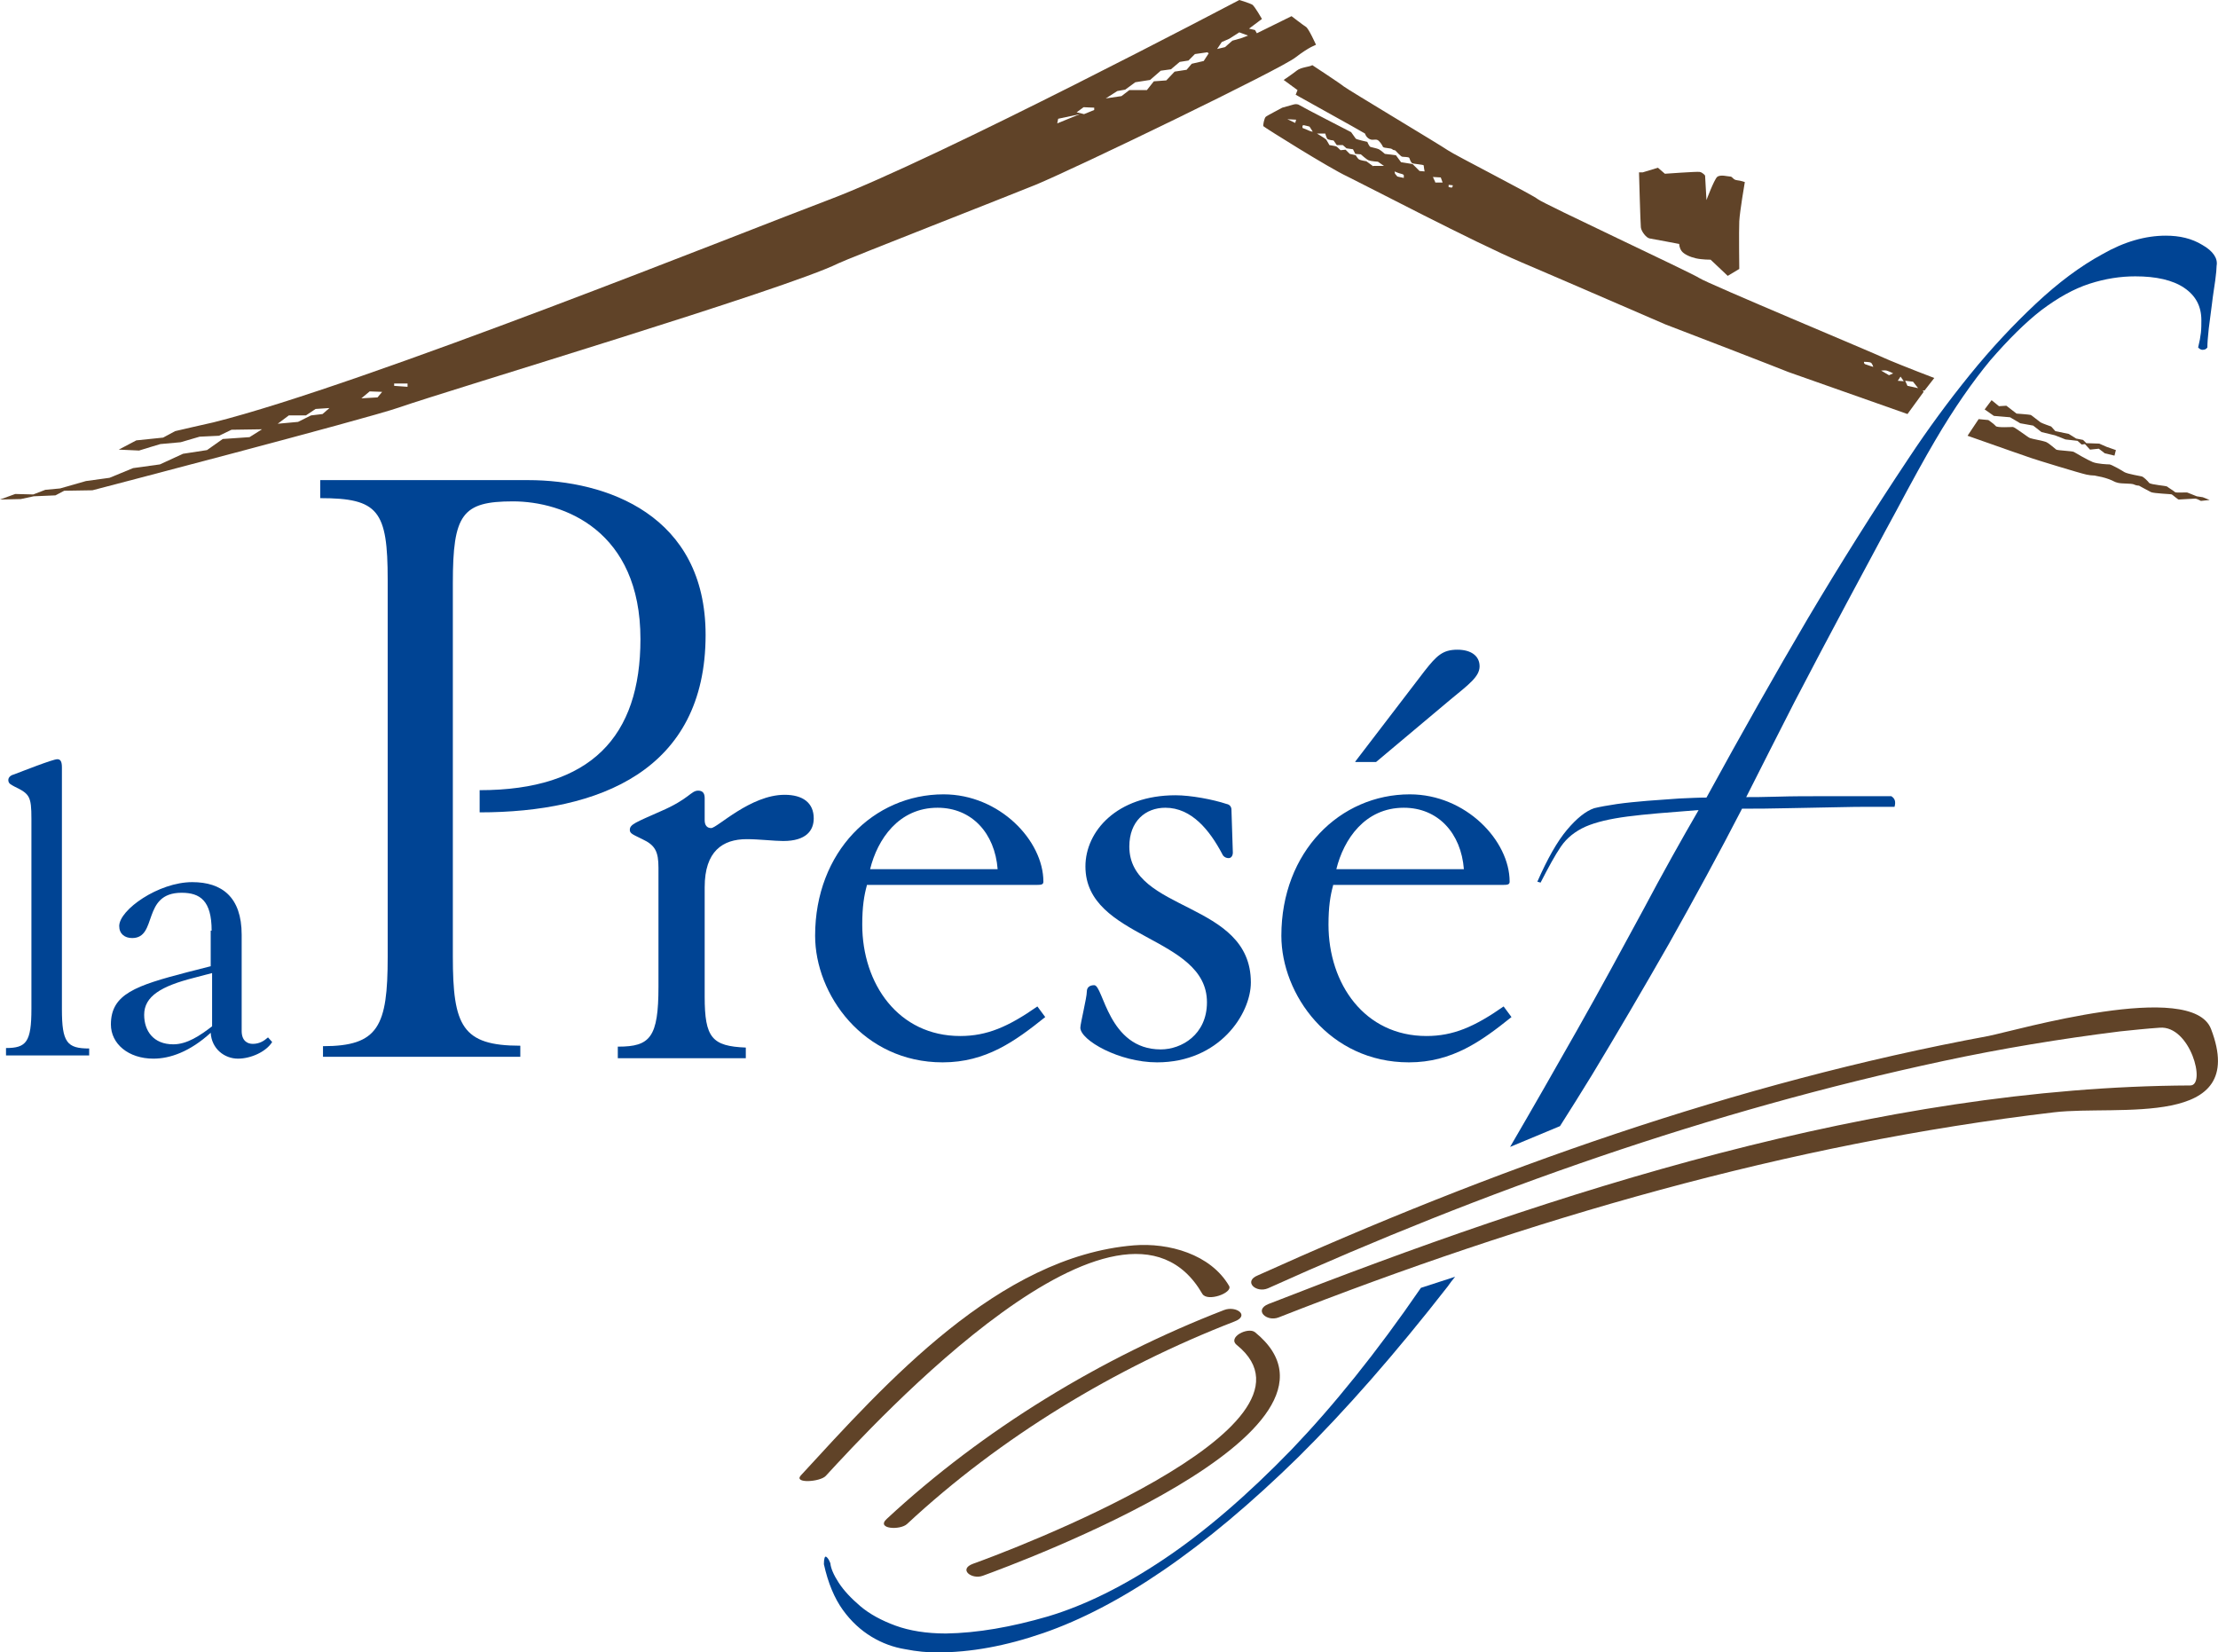
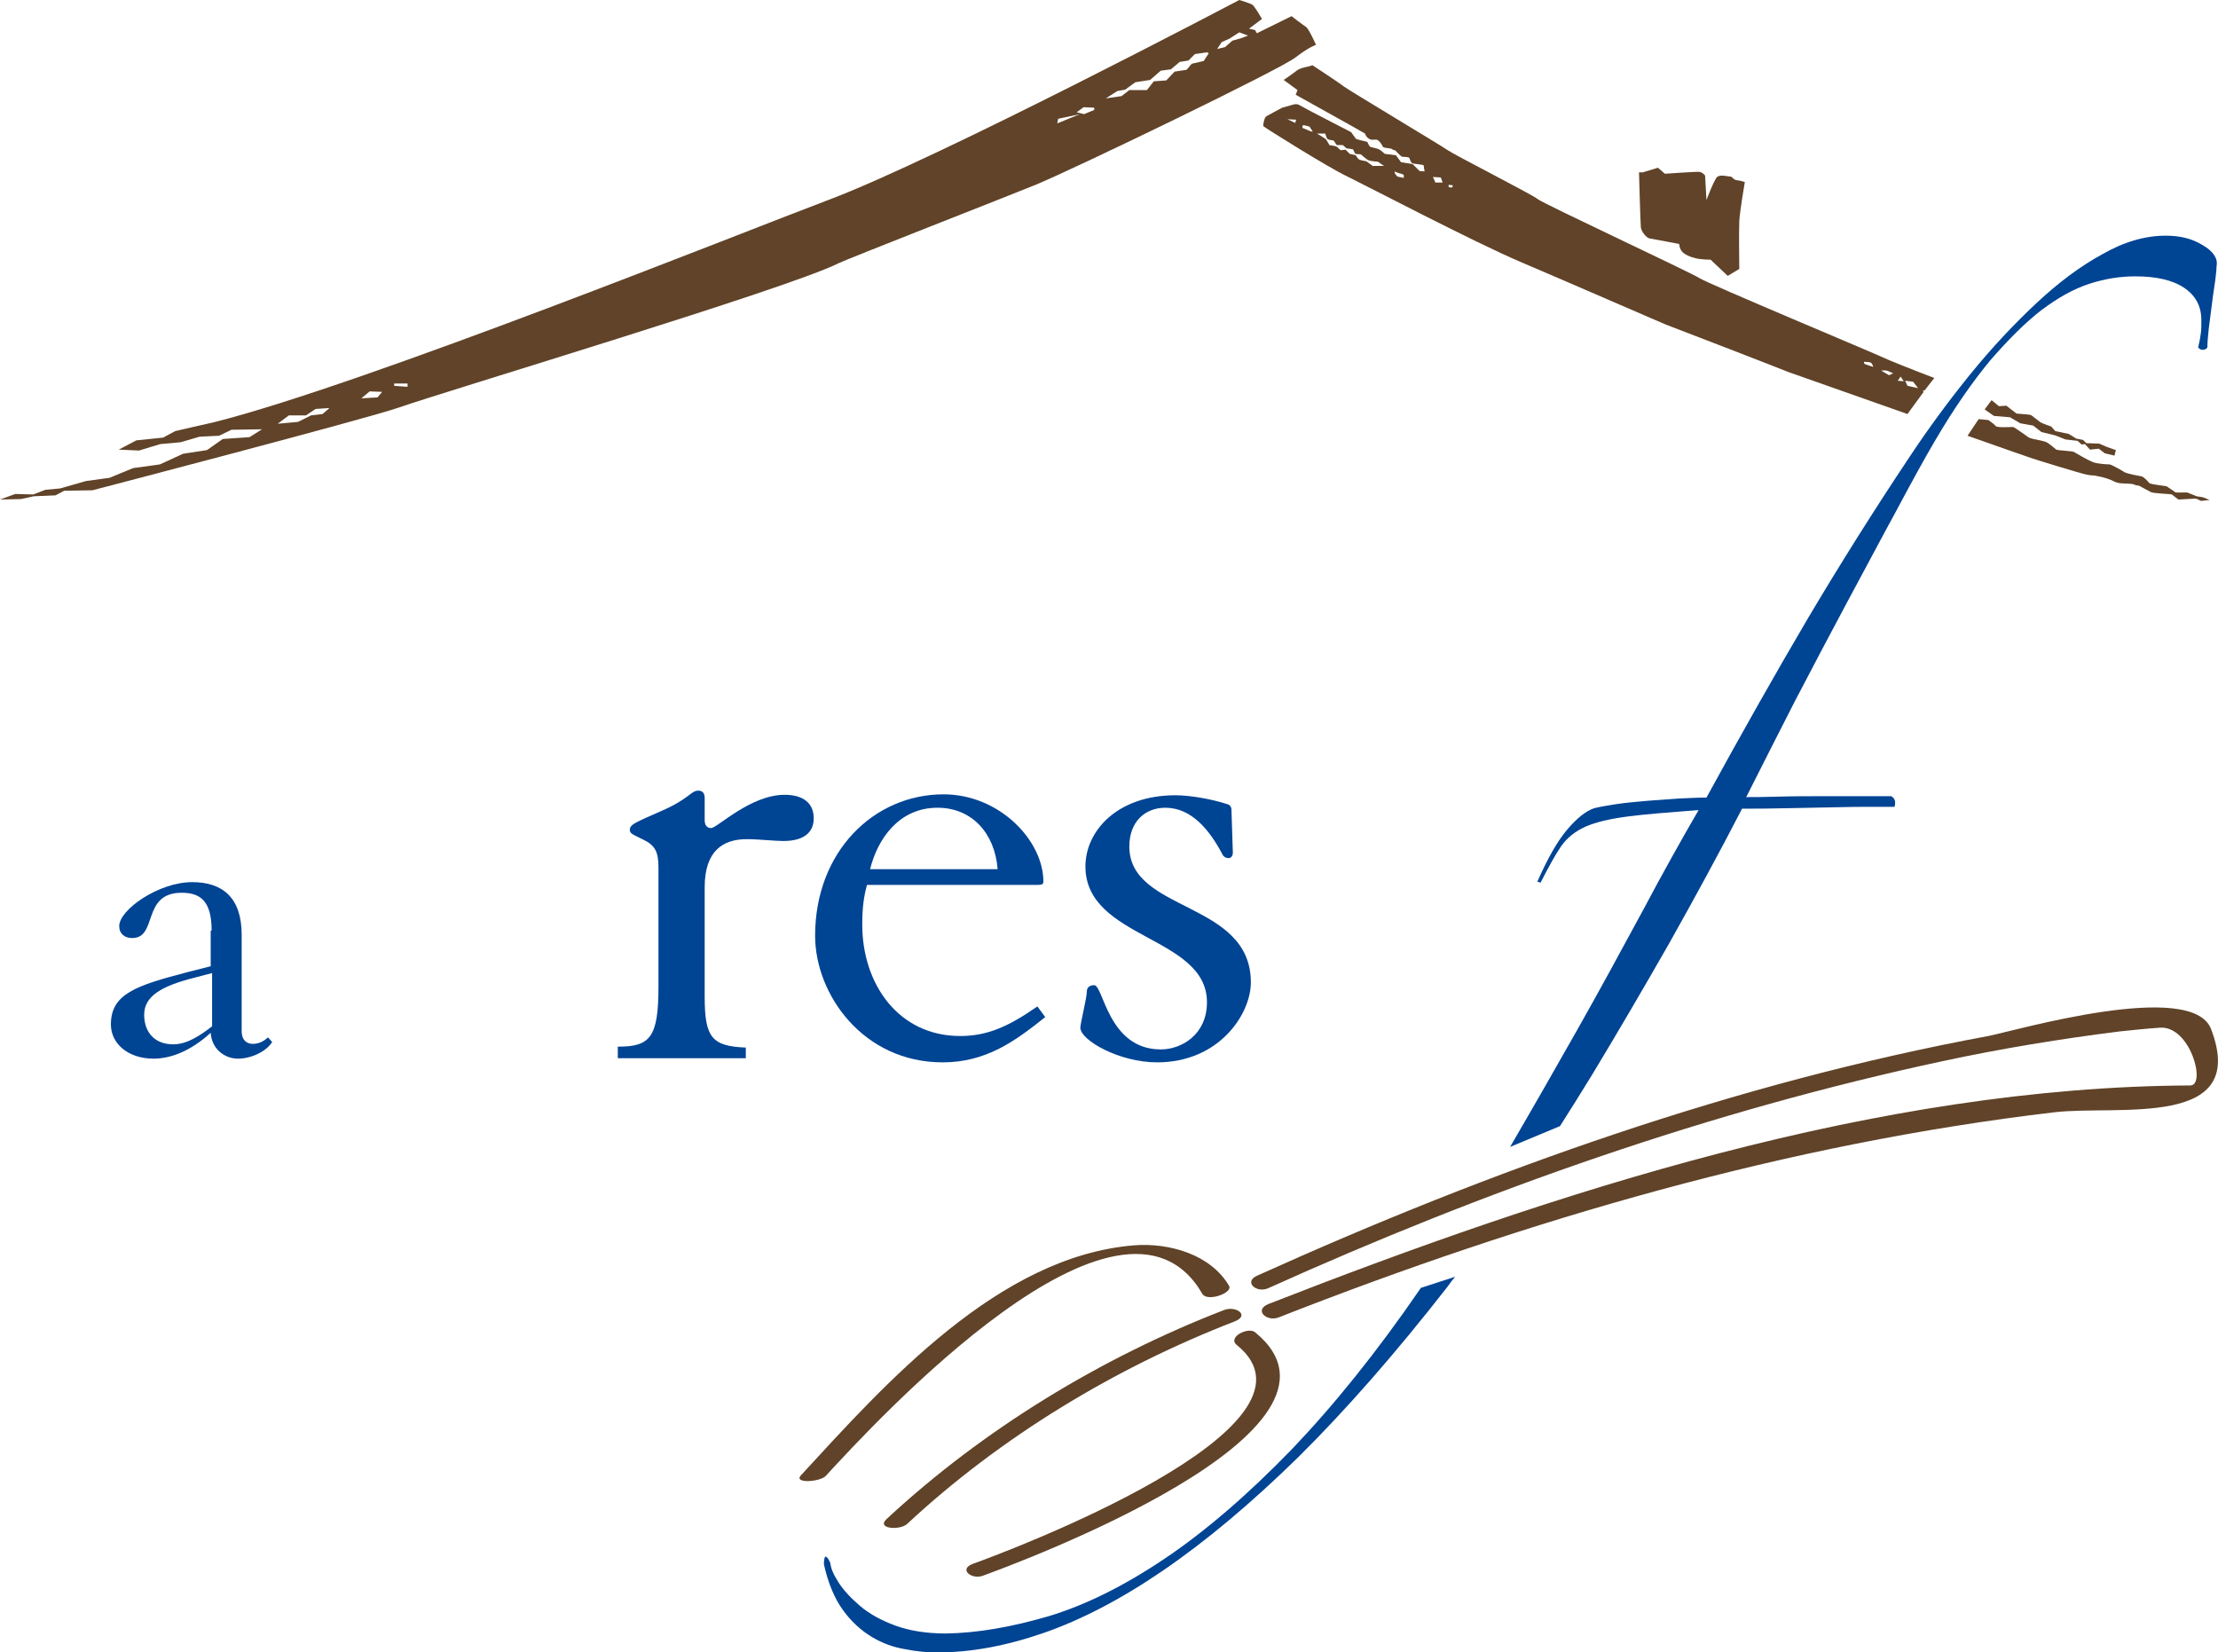
<svg xmlns="http://www.w3.org/2000/svg" id="Livello_1" x="0px" y="0px" viewBox="0 0 480 357.6" style="enable-background:new 0 0 480 357.6;" xml:space="preserve">
  <style type="text/css">	.st0{fill:#604328;}	.st1{fill:#004494;}</style>
  <g>
    <path class="st0" d="M264.9,283.5c-26.6,10.3-52.1,25.8-73,45.2c-2.4,2.2,2.9,2.5,4.4,1.1c20.2-18.8,45-33.8,70.8-43.8  C270.6,284.7,267.5,282.5,264.9,283.5" />
    <path class="st0" d="M267.7,291.1c21.9,17.8-49.8,44.7-57.1,47.3c-3.3,1.2-0.3,3.5,2.1,2.6c7.4-2.7,85.1-31.4,58.9-52.7  C270.1,287.1,265.5,289.4,267.7,291.1" />
    <path class="st0" d="M266,278.3c-4-6.9-13.1-9.4-20.6-8.8c-29.3,2.4-53.7,29.8-72.1,49.8c-1.6,1.8,4.2,1.4,5.4,0.1  c10.5-11.4,64-69.7,81.5-39.4C261.3,281.8,266.8,279.8,266,278.3" />
    <path class="st0" d="M274.4,278.8c47-21.2,95.7-38.4,146.2-49.2c12.6-2.7,25.4-4.8,38.2-6.4c2.9-0.3,5.7-0.6,8.6-0.8  c6.6-0.5,10.1,12.5,6.6,12.5c-67.6,0.3-137.4,23-199.5,47.3c-3.2,1.3-0.4,3.9,2.2,2.9c54-21.2,110.2-37.6,167.9-44.4  c13.8-1.6,42.2,3.7,33.9-18c-4.1-10.8-42.2,0.3-48.2,1.5c-54.6,10.1-107.6,29-158.1,51.8C269,277.3,271.8,279.9,274.4,278.8" />
    <path class="st0" d="M268.5,8.3l-1.8,0.5l-1.6,1.4l-1.7,0.4l1-1.5l1.6-0.7l2.2-1.4l1.9,0.7L268.5,8.3z M261.6,11.5l-1.1,1.7  l-2.6,0.6l-1.1,1.3l-2.6,0.4l-1.8,1.9l-2.7,0.2l-1.5,1.9h-3.8l-1.7,1.3l-3.4,0.5l2.5-1.6l1.7-0.3l2.2-1.6l3.2-0.5l2.3-2l2.2-0.3  l1.9-1.6l1.9-0.3l1.4-1.4l2.8-0.4V11.5z M236.8,23.8l-2.2,0.9l-1.6-0.4l1.5-1.1l2.3,0.1V23.8z M228.8,26.7l0.2-1l4.7-1L228.8,26.7z   M88.1,83.7l-2.8-0.2L85.3,83h2.9V83.7z M81.7,86l-3.5,0.2l1.8-1.5l2.7,0.1L81.7,86z M69.8,89.6l-2.5,0.3l-2.8,1.4l-4.4,0.4  l2.4-1.8h3.7l2.1-1.4l3-0.2L69.8,89.6z M282.6,5.8c-0.5-0.3-3.1-2.3-3.1-2.3L272,7.2l-0.4-0.7l-1.3-0.3l2.8-2.1  c0,0-1.6-2.8-2.1-3.1c-0.5-0.3-2.8-1-2.8-1s-65.3,34.4-89,43.3c-16.8,6.3-100.6,40-133,48.1c-1,0.2-8.3,1.9-8.3,1.9l-2.6,1.4  l-5.8,0.6l-3.8,2l4.4,0.2l2.6-0.8l2-0.6l4.4-0.4l4.1-1.2l4.2-0.2l2.7-1.3l6.6-0.1l-2.7,1.7l-5.8,0.4l-3.4,2.4l-5.2,0.8l-5,2.3  l-5.8,0.8l-5.1,2.1l-5.1,0.7l-5.6,1.6l-3.2,0.3L7.2,107l-3.9-0.1L0,108.1l4.5-0.1l2.8-0.6l4.7-0.2l1.9-1l6.1-0.1  c0,0,59.1-15.4,66.3-17.9c10.9-3.8,84.1-25.7,95.1-31.2c2-1,37.1-14.7,42.7-17c8.7-3.6,53.4-25.2,56.3-27.6c3-2.3,4.4-2.7,4.4-2.7  S283.2,6.1,282.6,5.8" />
    <path class="st0" d="M369,38c0,0-0.5-0.7-1.2-0.8c-0.6-0.1-7.5,0.4-7.5,0.4l-1.5-1.3l-3.3,1h-0.8c0,0,0.3,11,0.4,11.9  c0.1,0.9,1.2,2.3,1.9,2.4c0.7,0.1,6.4,1.2,6.4,1.2s0,0.8,0.5,1.5c0.5,0.7,1.8,1.3,3.1,1.6c1.3,0.3,3.2,0.3,3.2,0.3l3.7,3.5l2.5-1.5  c0,0-0.1-8.2,0-10.3c0.1-2.1,1.2-8.5,1.2-8.5s-0.8-0.3-1.7-0.4c-0.9-0.1-0.9-0.8-1.5-0.8c-0.5,0-2.1-0.5-2.8,0.1  c-0.7,0.7-2.3,5-2.3,5L369,38z" />
    <path class="st0" d="M314.1,40.6c-0.3-0.1-0.6-0.1-0.6-0.1V40l0.9,0.1C314.4,40.1,314.4,40.6,314.1,40.6 M310.6,39.4l-0.5-1.1  l1.7,0.1l0.4,1.1H310.6z M303.8,38.5l-0.5-0.1l-0.9-0.2l-0.5-0.6l-0.1-0.5c0,0,0.9,0.4,1.4,0.5c0.5,0.1,0.6,0.3,0.6,0.3V38.5z   M297.2,36l-1.5-1.1c0,0-1.3-0.2-1.6-0.4c-0.3-0.2-0.7-0.9-0.7-0.9l-1.3-0.3l-0.9-0.9l-1.1,0.1c0,0-0.7-0.7-0.9-0.8  c-0.2-0.1-1.5-0.3-1.5-0.3s-0.5-0.9-0.7-1.2c-0.3-0.3-2-1.3-2-1.3h1.8c0,0,0.2,0.7,0.4,1.1c0.2,0.3,1.4,0.4,1.4,0.4l0.7,1h1.3  l0.8,0.7l1.4,0.2l0.5,1l1.2,0.1c0,0,1.2,1.1,1.7,1.3c0.5,0.2,2,0.3,2,0.3l1.3,0.9H297.2z M282.9,28.1l-1-0.4c0,0-0.2-0.7,0.3-0.6  c0.5,0.1,1.2,0.3,1.2,0.3l0.7,1.1C283.7,28.5,282.9,28.1,282.9,28.1 M280.3,26.6l-1.7-0.8l1.9,0.1L280.3,26.6z M403.4,78.3  c0,0,1.2,0,1.5,0.2c0.3,0.2,0.5,0.9,0.5,0.9s-1.6-0.5-1.8-0.6C403.3,78.6,403.4,78.3,403.4,78.3 M408.3,80.2  c0.4,0.1,1.4,0.6,1.4,0.6l-0.9,0.4l-1.7-1C407.2,80.2,408,80.1,408.3,80.2 M411.3,81.5l0.7,1l-1.3-0.1L411.3,81.5z M414,82.6  l1.1,1.4l-2.3-0.5l-0.5-1.1L414,82.6z M360.4,70.2c1.9,0.7,25.7,9.9,26.6,10.3c0.5,0.2,13.1,4.6,25.8,9.1c1.2-1.6,2.3-3.2,3.5-4.8  l-0.2-0.3l0.4,0c0.7-0.9,1.4-1.8,2.1-2.7c-5-1.9-10.2-4-11-4.4c-1.6-0.8-38.2-16.1-39.8-17.2c-1.6-1.1-33.8-16.1-35-17.1  c-1.2-1-18.1-9.6-19.5-10.6c-1.4-1-21.8-13.2-22.5-13.8c-0.7-0.6-6.8-4.6-6.8-4.6c-0.6,0.4-2.4,0.4-3.4,1.2c-1,0.8-2.8,2-2.8,2  l3,2.2l-0.4,1l12.2,6.8l2.8,1.6c0,0,0.2,0.8,1,1.2c0.8,0.4,1.4-0.2,2,0.4c0.6,0.6,0.9,1.3,0.9,1.3c0.3,0.3,1.7,0.2,2,0.5  c0.3,0.3,0.5,0.1,0.7,0.3c0.2,0.2,1.1,1.2,1.4,1.3c0.3,0.1,1.5,0,1.6,0.3c0.1,0.3,0.3,0.9,0.6,1.1c0.3,0.2,2.5,0.3,2.5,0.5  c0,0.2,0.2,1.3,0.2,1.3l-1.1-0.1l-1.5-1.5l-2.5-0.4l-1.1-1.5l-2.4-0.3c0,0-0.9-0.8-1.3-1c-0.4-0.2-1.5-0.4-1.8-0.5  c-0.3-0.1-0.7-1.1-0.7-1.1s-2.3-0.5-2.5-0.7c-0.2-0.3-1-1.4-1-1.4s-10.7-5.5-11.1-5.8c-0.4-0.3-0.9-0.3-1.3-0.2  c-0.3,0.1-2.1,0.6-2.5,0.7c-0.3,0.2-3.3,1.7-3.6,2c-0.3,0.3-0.6,1.8-0.5,2c0.1,0.2,14.3,9.1,18.2,10.9c3.9,1.9,27.6,14.3,37.5,18.5  C339.2,61,358.5,69.4,360.4,70.2" />
    <path class="st0" d="M435,90.3l2.2,1.3l2.8,0.5l1.8,1.4l2.9,0.7l2.3,0.9l2.6,0.3l0.9,0.8l0.7-0.1l1.1,1.2l1.9-0.2l1.3,1l2.1,0.5  l0.3-1.2l-2-0.7l-1.6-0.7l-2.8-0.1l-0.7-0.7l-1.5-0.3l-1.6-1l-2.9-0.6l-0.9-1c0,0-2-0.7-2.3-0.9c-0.3-0.2-1.9-1.5-2.1-1.6  c-0.3-0.1-3.1-0.3-3.1-0.3l-2.2-1.7l-1.6,0.1l-1.6-1.3c-0.5,0.7-1,1.3-1.5,2l2,1.4L435,90.3z" />
    <path class="st0" d="M475.4,107.4c0,0-1.7-0.7-2-0.8c-0.3-0.1-2.4,0.1-2.7-0.1c-0.3-0.3-1.5-1-1.7-1.2c-0.3-0.2-3.5-0.4-3.9-0.8  c-0.3-0.4-1.2-1.3-1.6-1.4c-0.4-0.1-2.9-0.5-3.7-0.9c-0.8-0.5-2.9-1.7-3.3-1.7c-0.4,0-2.6-0.1-3.6-0.5c-1-0.4-3.8-2-4.1-2.2  c-0.3-0.2-3.4-0.3-3.8-0.5c-0.4-0.3-1.5-1.3-2.1-1.6c-0.6-0.3-3.1-0.7-3.6-0.9c-0.5-0.2-3.3-2.4-3.7-2.4c-0.3,0-3.4,0.2-3.7-0.2  c-0.3-0.4-1.6-1.3-1.6-1.3l-2.1-0.2c-0.8,1.2-1.6,2.4-2.4,3.6c7.6,2.7,13.4,4.7,13.7,4.8c0.8,0.3,10.6,3.3,12,3.6  c1.4,0.3,1.6,0.1,2.2,0.3c0.6,0.1,1.6,0.3,2.7,0.7c1.1,0.4,1.1,0.6,2,0.8c0.9,0.2,2.7,0.1,3.3,0.3c0.6,0.3,1.2,0.3,1.2,0.3  s2,1.1,2.6,1.4c0.7,0.3,4.3,0.4,4.5,0.5c0.2,0.1,1.3,1.1,1.5,1.1c0.3,0,3.4-0.2,3.6-0.2c0.3,0,1.2,0.5,1.2,0.5l1.9-0.2l-1.5-0.6  L475.4,107.4z" />
-     <path class="st1" d="M69.9,226.4c12,0,14-4.3,14-19.3v-81.6c0-15-2-17.7-14.6-17.7v-3.9h45c16.9,0,38.4,7.5,38.4,33.5  c0,29.4-23.1,38.4-48.9,38.4V171c24.1,0,34.8-11.6,34.8-32.7c0-23.5-16.6-29.8-27.6-29.8s-13,2.8-13,17.7v80.8  c0,15,2,19.3,14.6,19.3v2.4H69.9V226.4z" />
    <path class="st1" d="M133.8,226.5c6.9,0,8.7-2,8.7-13v-25.7c0-3.5-0.7-4.9-3.5-6.2c-2-1-2.7-1.2-2.7-2c0-1.2,1.2-1.6,6.6-4  c6.3-2.7,6.6-4.5,8.2-4.5c1,0,1.4,0.6,1.4,1.6v4.8c0,1.2,0.6,1.7,1.4,1.7c1.3,0,8.5-7.2,15.9-7.2c3.9,0,6.3,1.7,6.3,5.1  c0,2.6-1.6,4.9-6.6,4.9c-1.9,0-5.3-0.4-7.9-0.4c-5.2,0-9.1,2.6-9.1,10.4v23.7c0,8.9,1.6,10.7,8.9,11v2.3h-27.7V226.5z" />
-     <path class="st1" d="M293.3,164.8l15-19.6c2.6-3.3,3.9-4.6,7.1-4.6c2.9,0,4.8,1.3,4.8,3.6c0,2.2-2.3,3.9-6.2,7.1l-16.2,13.6H293.3z   M316.8,188.1c-0.6-7.8-5.6-13.3-13-13.3c-8.4,0-13,6.8-14.6,13.3H316.8z M288.5,191.6c-0.6,2.2-1,4.6-1,8.5  c0,12.8,7.8,24.1,21.2,24.1c5.8,0,10.4-2,16.7-6.4l1.7,2.3c-6.5,5.2-12.8,9.8-22.2,9.8c-17.2,0-27.6-14.7-27.6-27.4  c0-18.2,12.7-30.6,27.8-30.6c12.1,0,21.6,10,21.6,18.9c0,0.6-0.4,0.7-1.4,0.7H288.5z" />
    <path class="st1" d="M266.8,184.5c0,0.6-0.3,1.2-0.9,1.2c-0.7,0-1.2-0.4-1.4-0.9c-2.7-5.1-6.6-10-12.3-10c-4.3,0-7.8,2.9-7.8,8.4  c0,14.3,26.3,11.7,26.3,29.4c0,6.8-6.8,17.3-20.3,17.3c-8.2,0-16.6-4.8-16.6-7.5c0-0.9,1.4-6.5,1.4-7.8c0-1,0.7-1.4,1.6-1.4  c2,0,3,13.9,14.4,13.9c4.5,0,10-3.2,10-10.2c0-14.4-26.3-13.6-26.3-29.4c0-7.6,6.8-15.4,19.5-15.4c3.3,0,8.1,0.9,11.1,1.9  c0.6,0.1,1,0.6,1,1.2L266.8,184.5z" />
    <path class="st1" d="M215.9,188.1c-0.6-7.8-5.6-13.3-13-13.3c-8.4,0-13,6.8-14.6,13.3H215.9z M187.6,191.6c-0.6,2.2-1,4.6-1,8.5  c0,12.8,7.8,24.1,21.2,24.1c5.8,0,10.4-2,16.7-6.4l1.7,2.3c-6.5,5.2-12.8,9.8-22.2,9.8c-17.2,0-27.6-14.7-27.6-27.4  c0-18.2,12.7-30.6,27.8-30.6c12.1,0,21.6,10,21.6,18.9c0,0.6-0.4,0.7-1.4,0.7H187.6z" />
-     <path class="st1" d="M1.3,226.8c4.4,0,5.5-1.3,5.5-8.5v-41.1c0-4.9-0.4-5.4-3.7-7c-0.7-0.4-1.3-0.6-1.3-1.4c0-0.5,0.4-1,1.2-1.2  c1.6-0.6,8.4-3.3,9.4-3.3c0.7,0,1,0.5,1,1.8v52.3c0,7.2,1.1,8.5,5.9,8.5v1.5h-18V226.8z" />
    <path class="st1" d="M45.8,210.6l-3.8,1c-7.1,1.8-10.8,4-10.8,8c0,3.5,2,6.4,6.3,6.4c3,0,5.8-1.9,8.4-3.9V210.6z M45.8,201.4  c0-6.5-2.5-8.2-6.5-8.2c-8.7,0-5.1,9.8-10.7,9.8c-1.6,0-2.8-0.9-2.8-2.6c0-3.5,8.5-9.5,15.8-9.5c6.4,0,10.7,3.2,10.7,11.4v20.8  c0,2.2,1.3,2.8,2.4,2.8c1.4,0,2.4-0.6,3.3-1.4l0.9,1c-1.3,2.1-4.6,3.6-7.4,3.6c-2.9,0-5.7-2.1-5.9-5.6c-4.5,4.1-8.8,5.6-12.4,5.6  c-5.4,0-9.2-3.2-9.2-7.4c0-6.6,5.4-8.4,16.5-11.3l5.1-1.3V201.4z" />
    <path class="st1" d="M476.6,53c-2.3-1.4-4.9-2-7.9-2c-4.4,0-9,1.3-13.7,4c-4.8,2.6-9.6,6.2-14.4,10.7c-4.8,4.5-9.6,9.6-14.3,15.4  c-4.7,5.8-9.1,11.8-13.2,18c-7.6,11.4-14.9,23-21.9,34.8c-7,11.9-14.3,24.8-21.9,38.7c-1.7,0-3.6,0.1-5.9,0.2  c-2.3,0.2-4.6,0.3-6.9,0.5c-2.3,0.2-4.5,0.4-6.6,0.7c-2,0.3-3.7,0.6-4.9,0.9c-1.8,0.6-3.8,2.2-5.9,4.7c-2.1,2.5-4.2,6.2-6.4,11.2  l0.7,0.2c1.7-3.3,3.1-5.9,4.4-7.8c1.3-1.9,3.1-3.3,5.3-4.3c2.3-1,5.3-1.7,9.1-2.2c3.8-0.5,8.9-0.9,15.4-1.4  c-3.6,6.2-7.7,13.5-12.1,21.8c-4.5,8.3-9.2,17-14.3,26c-4.7,8.3-9.5,16.7-14.4,25.1l10.8-4.5c2.3-3.6,4.6-7.3,7-11.2  c5.5-9.1,11-18.5,16.6-28.3c5.5-9.8,10.8-19.5,15.8-29.2c2.9,0,6.1,0,9.6-0.1c3.6-0.1,7-0.1,10.3-0.2c3.3-0.1,6.2-0.1,8.6-0.1h4.5  c0.3-1.1,0.1-1.8-0.7-2.3h-5.7h-9.1c-3.3,0-6.6,0-9.8,0.1c-3.2,0.1-5.4,0.1-6.8,0.1c3.2-6.4,6.7-13.2,10.4-20.5  c3.8-7.3,7.6-14.5,11.4-21.6c3.8-7,7.3-13.7,10.7-19.9c3.3-6.2,6.1-11.3,8.4-15.2c4.1-7,8.1-12.7,11.9-17.3  c3.9-4.5,7.6-8.2,11.1-10.9c3.6-2.7,7-4.6,10.4-5.7c3.4-1.1,6.7-1.6,9.9-1.6c4.5,0,8.1,0.8,10.6,2.5c2.5,1.7,3.7,4,3.7,7  c0,0.9,0,1.8-0.1,2.7c-0.1,0.9-0.3,2-0.6,3.2c0.3,0.3,0.6,0.5,0.9,0.5c0.5,0,0.8-0.1,1.1-0.5c0-0.9,0.1-2.3,0.3-4.1  s0.5-3.6,0.7-5.4c0.2-1.8,0.5-3.5,0.7-5c0.2-1.5,0.3-2.6,0.3-3.2C480,55.9,478.9,54.3,476.6,53" />
    <path class="st1" d="M307.5,278.7c-9.6,14-19,25.6-28,35c-9.6,9.9-18.8,17.8-27.6,23.7c-8.8,5.9-17.1,10-25.1,12.4  c-7.9,2.3-15.3,3.6-22.1,3.7c-4.2,0-7.9-0.6-10.9-1.7c-3-1.1-5.6-2.5-7.6-4.2c-2-1.7-3.6-3.4-4.7-5.1c-1.1-1.7-1.7-3.1-1.8-4.2  c-0.3-0.8-0.6-1.2-0.9-1.4c-0.3-0.2-0.5,0.4-0.5,1.6c0.9,4.1,2.3,7.4,4.1,9.9s3.9,4.4,6.2,5.8c2.3,1.4,4.8,2.3,7.3,2.7  c2.5,0.5,4.8,0.7,6.9,0.7c7.3,0,14.9-1.4,23-4.2c8.1-2.8,16.8-7.3,26-13.6c9.2-6.3,19-14.5,29.2-24.5c10.2-10.1,21-22.4,32.3-36.9  c0.5-0.7,1-1.4,1.6-2.1L307.5,278.7z" />
  </g>
</svg>